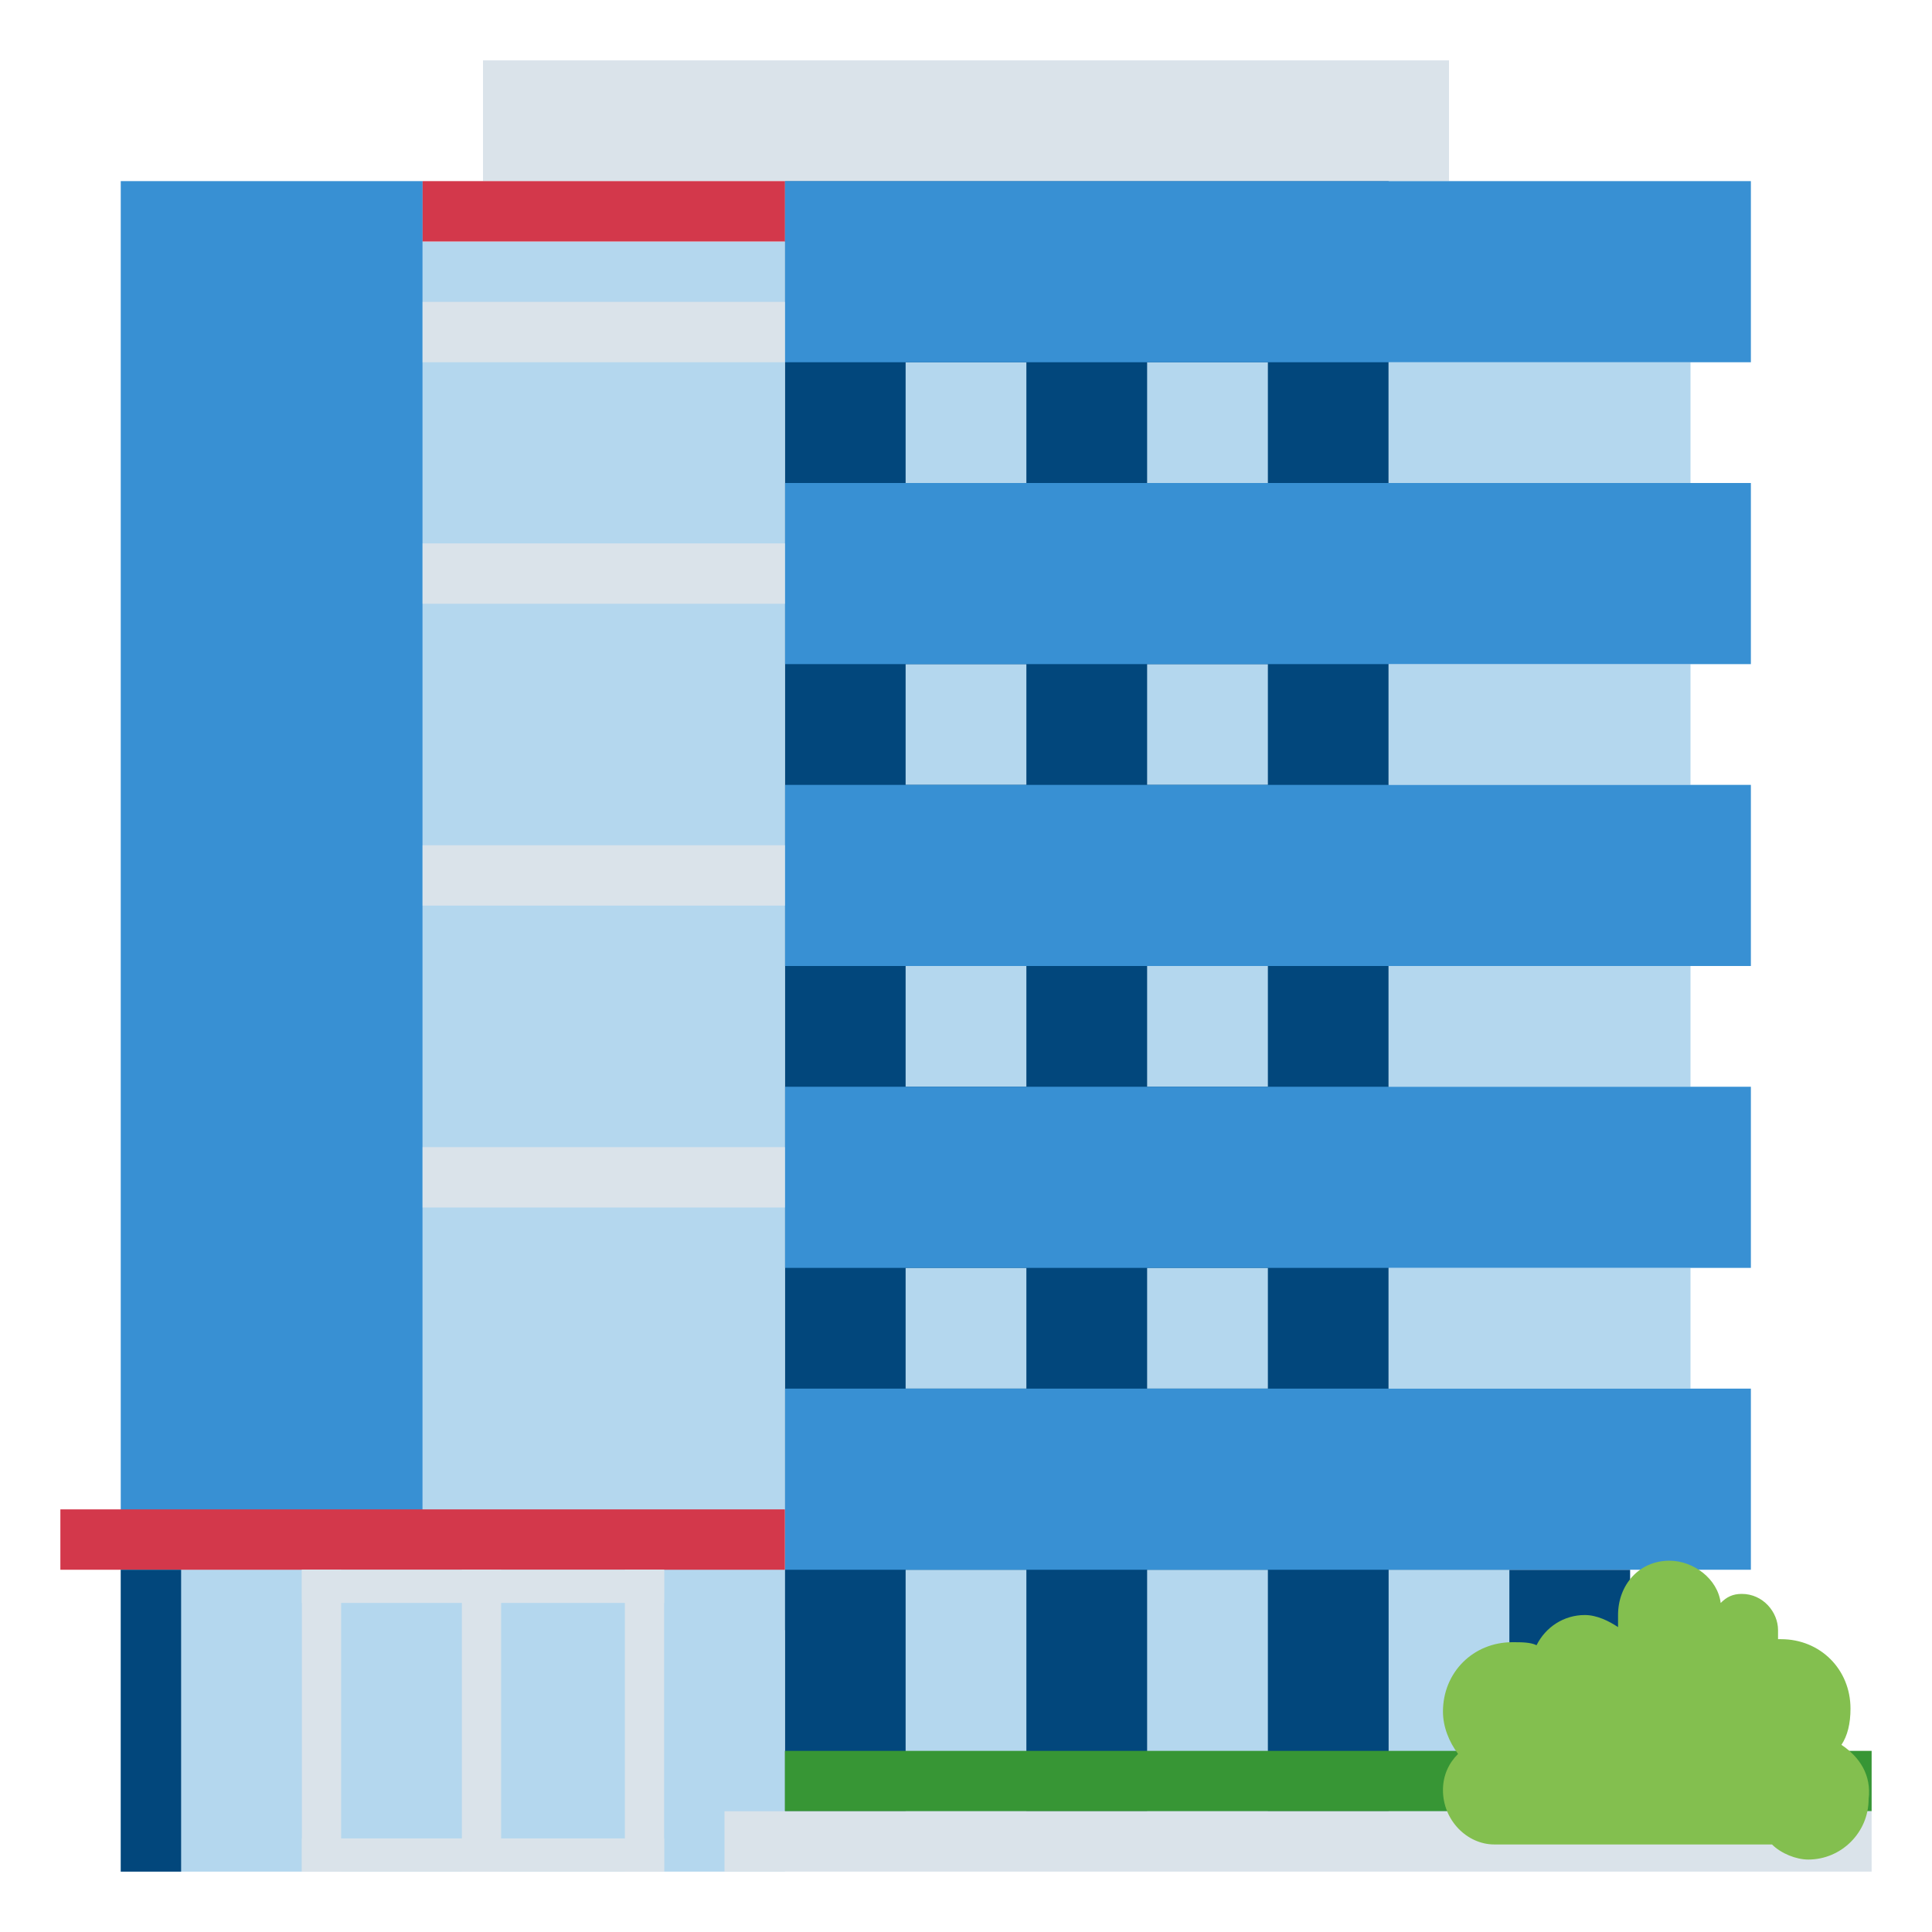
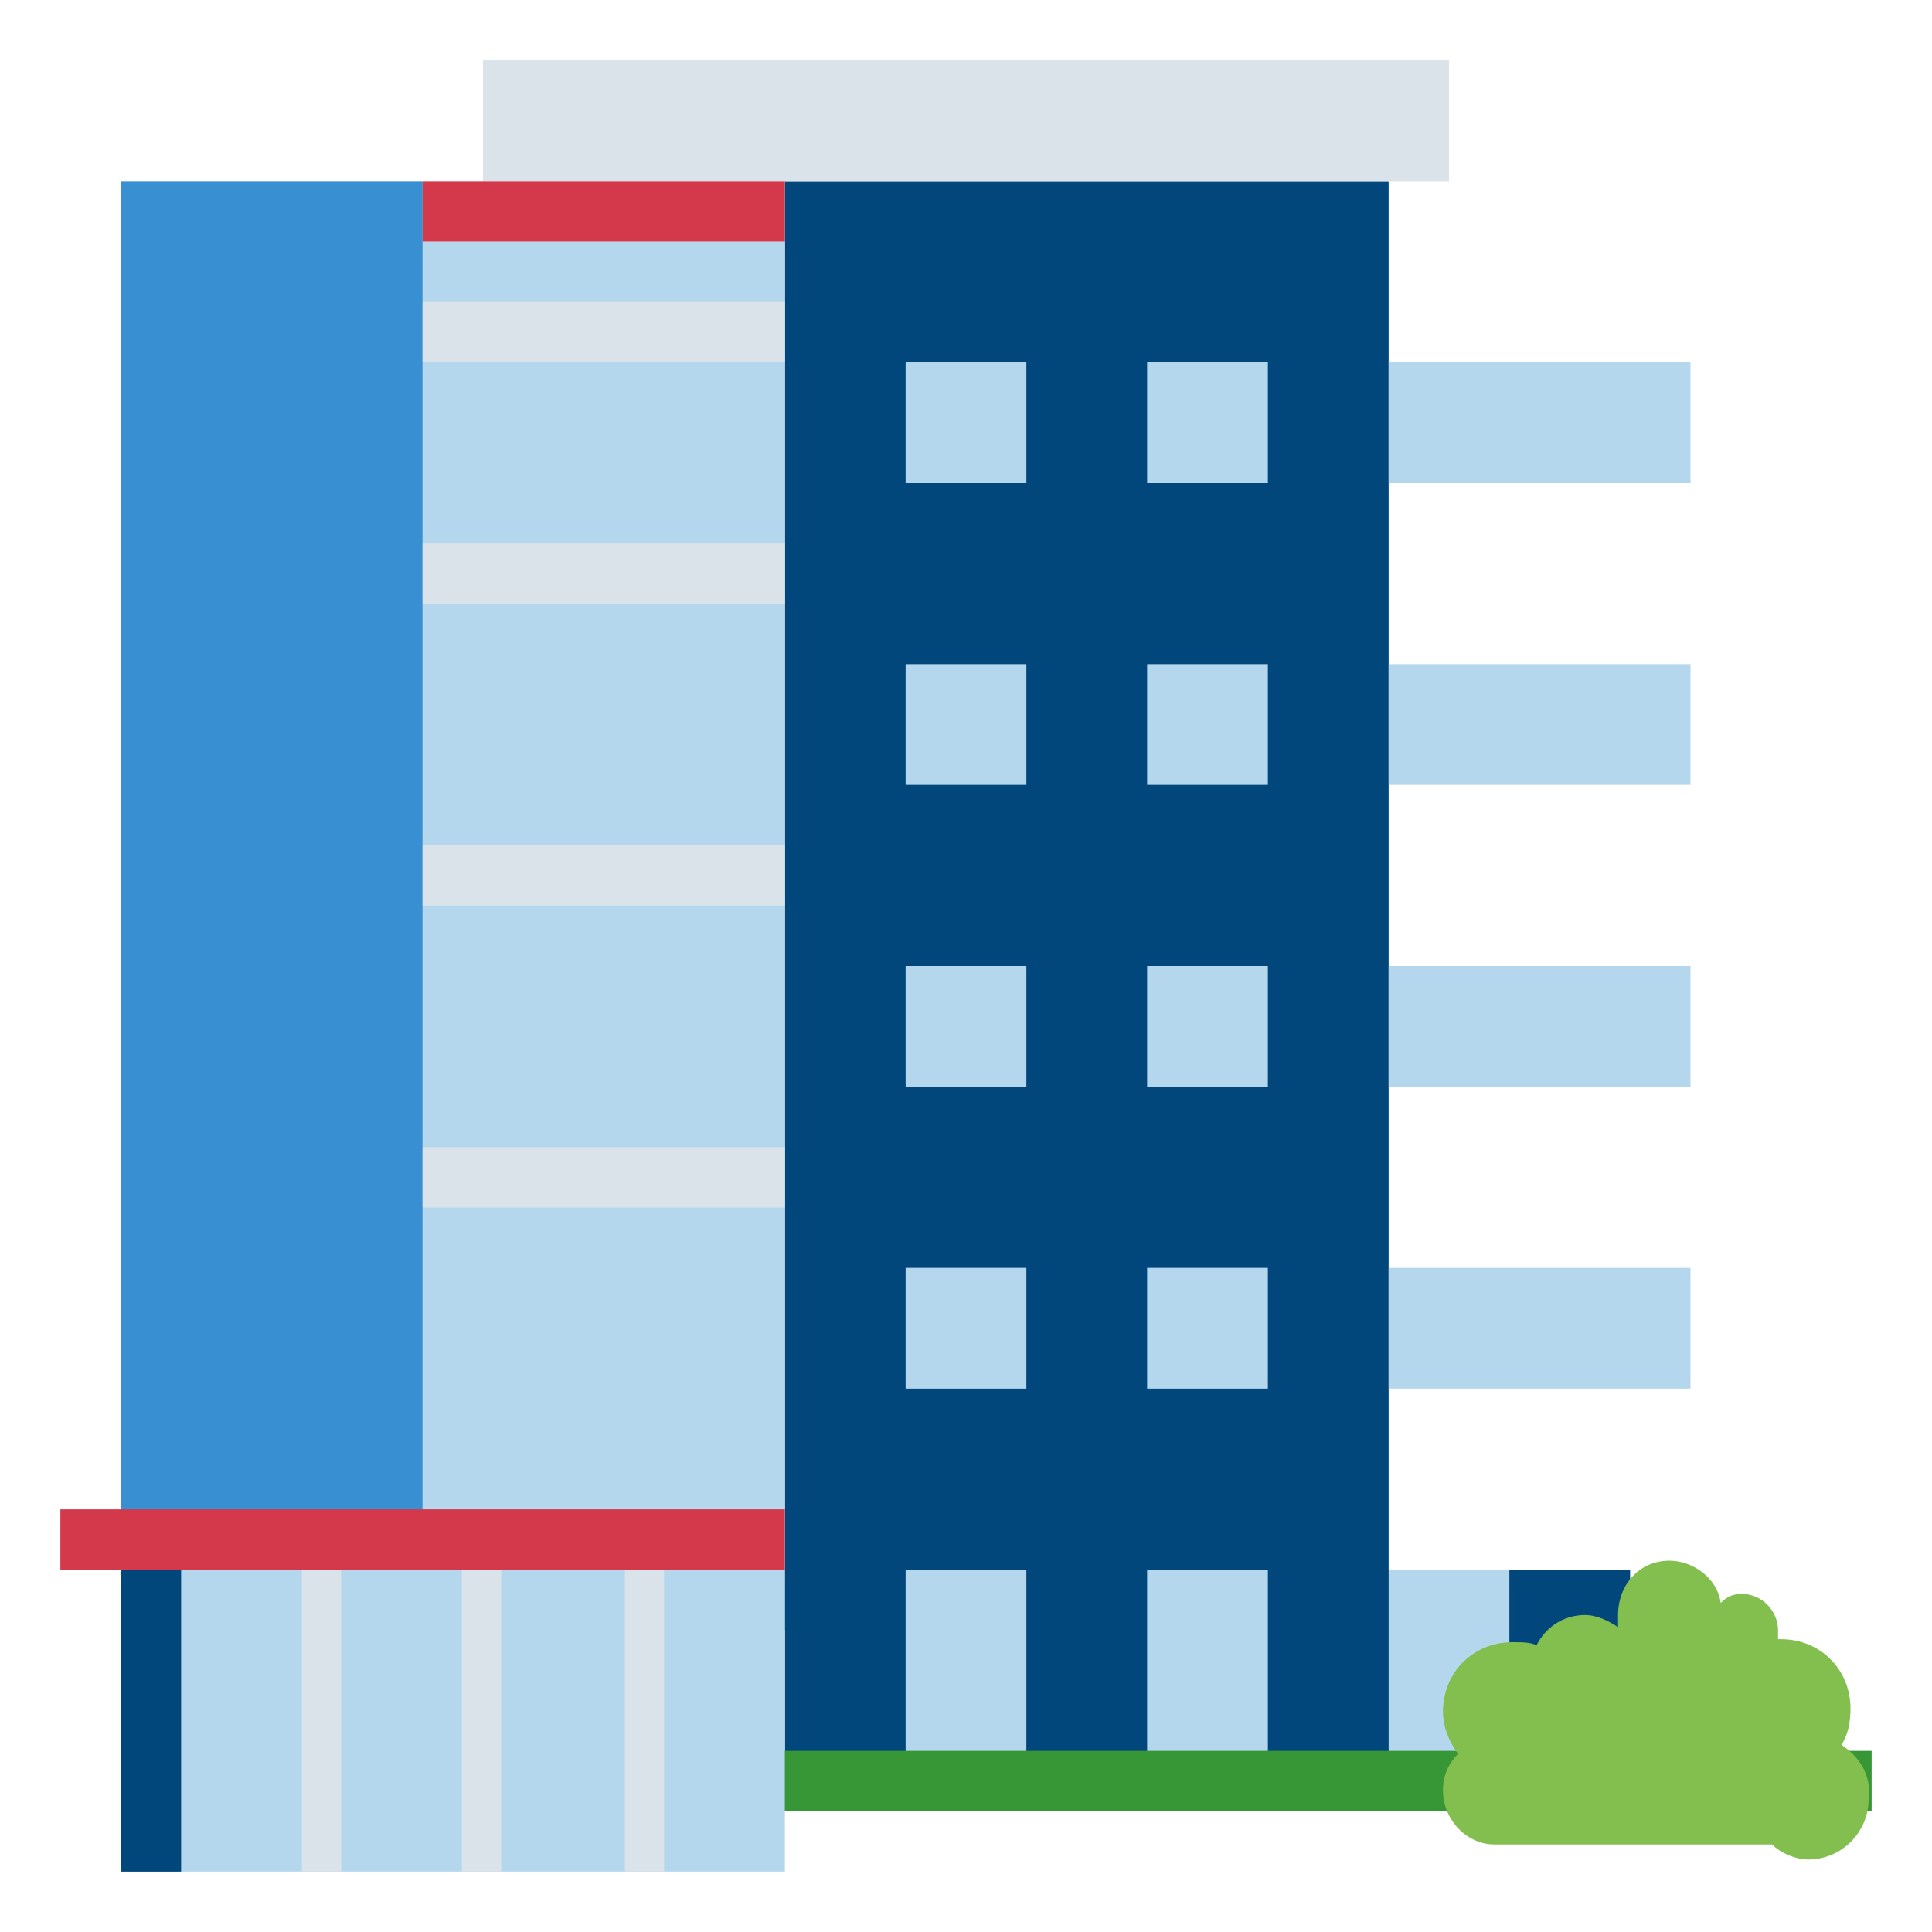
<svg xmlns="http://www.w3.org/2000/svg" width="80" height="80" viewBox="0 0 80 80" fill="none">
  <path d="M32.5 7.5H57.5V67.5H32.5V7.5Z" fill="#02477C" />
  <path d="M20 2.5H60V7.5H20V2.5Z" fill="#DAE3EA" />
  <path d="M5 7.5H17.5V65H5V7.5Z" fill="#3890D3" />
  <path d="M32.5 65H67.5V75H32.5V65Z" fill="#02477C" />
  <path d="M37.5 65H42.5V75H37.5V65ZM47.5 65H52.5V75H47.5V65ZM57.5 65H62.5V75H57.5V65ZM57.5 52.5H70V57.5H57.5V52.5ZM57.5 40H70V45H57.5V40ZM57.5 27.5H70V32.5H57.5V27.5ZM57.5 15H70V20H57.5V15ZM47.5 52.5H52.5V57.5H47.5V52.5ZM47.5 40H52.5V45H47.5V40ZM47.5 27.5H52.5V32.5H47.5V27.5ZM47.5 15H52.5V20H47.5V15ZM37.5 52.5H42.5V57.5H37.5V52.5ZM37.5 40H42.5V45H37.5V40ZM37.5 27.5H42.5V32.5H37.5V27.5ZM37.5 15H42.5V20H37.5V15Z" fill="#B4D7EE" />
-   <path d="M32.5 57.5H72.5V65H32.5V57.5ZM32.5 45H72.5V52.5H32.5V45ZM32.5 32.5H72.5V40H32.5V32.5ZM32.5 20H72.5V27.5H32.5V20ZM32.5 7.5H72.5V15H32.5V7.5Z" fill="#3890D3" />
  <path d="M17.5 10H32.5V65H17.5V10ZM5 65H32.5V77.5H5V65Z" fill="#B4D7EE" />
  <path d="M2.5 62.5H32.5V65H2.5V62.5Z" fill="#D3384B" />
  <path d="M17.5 47.5H32.5V50H17.5V47.5ZM17.5 35H32.5V37.5H17.5V35ZM17.5 22.5H32.5V25H17.5V22.5ZM17.5 12.5H32.5V15H17.5V12.5Z" fill="#DAE3EA" />
  <path d="M17.5 7.5H32.5V10H17.5V7.5Z" fill="#D3384B" />
  <path d="M5 65H7.5V77.5H5V65Z" fill="#02477C" />
  <path d="M12.5 65H14.125V77.5H12.5V65Z" fill="#DAE3EA" />
-   <path d="M12.5 65H27.5V66.375H12.5V65ZM12.5 76.125H27.5V77.5H12.5V76.125Z" fill="#DAE3EA" />
  <path d="M19.125 65H20.75V77.5H19.125V65ZM25.875 65H27.5V77.5H25.875V65Z" fill="#DAE3EA" />
  <path d="M32.5 72.5H77.5V75H32.5V72.5Z" fill="#379635" />
-   <path d="M30 75H77.5V77.5H30V75Z" fill="#DAE3EA" />
+   <path d="M30 75H77.5V77.5V75Z" fill="#DAE3EA" />
  <path d="M76.25 72.25C76.5 71.875 76.625 71.375 76.625 70.75C76.625 69.125 75.375 67.875 73.75 67.875H73.625V67.5C73.625 66.75 73 66 72.125 66C71.75 66 71.5 66.125 71.25 66.375C71.125 65.375 70.125 64.625 69.125 64.625C67.875 64.625 67 65.625 67 66.875V67.375C66.625 67.125 66.125 66.875 65.625 66.875C64.75 66.875 64 67.375 63.625 68.125C63.375 68 63 68 62.625 68C61 68 59.75 69.25 59.75 70.875C59.75 71.5 60 72.125 60.375 72.625C60 73 59.75 73.5 59.75 74.125C59.75 75.375 60.75 76.375 61.875 76.375H73.375C73.75 76.75 74.375 77 74.875 77C76.25 77 77.375 75.875 77.375 74.5C77.5 73.5 77 72.75 76.25 72.25Z" fill="#83BF4F" />
</svg>